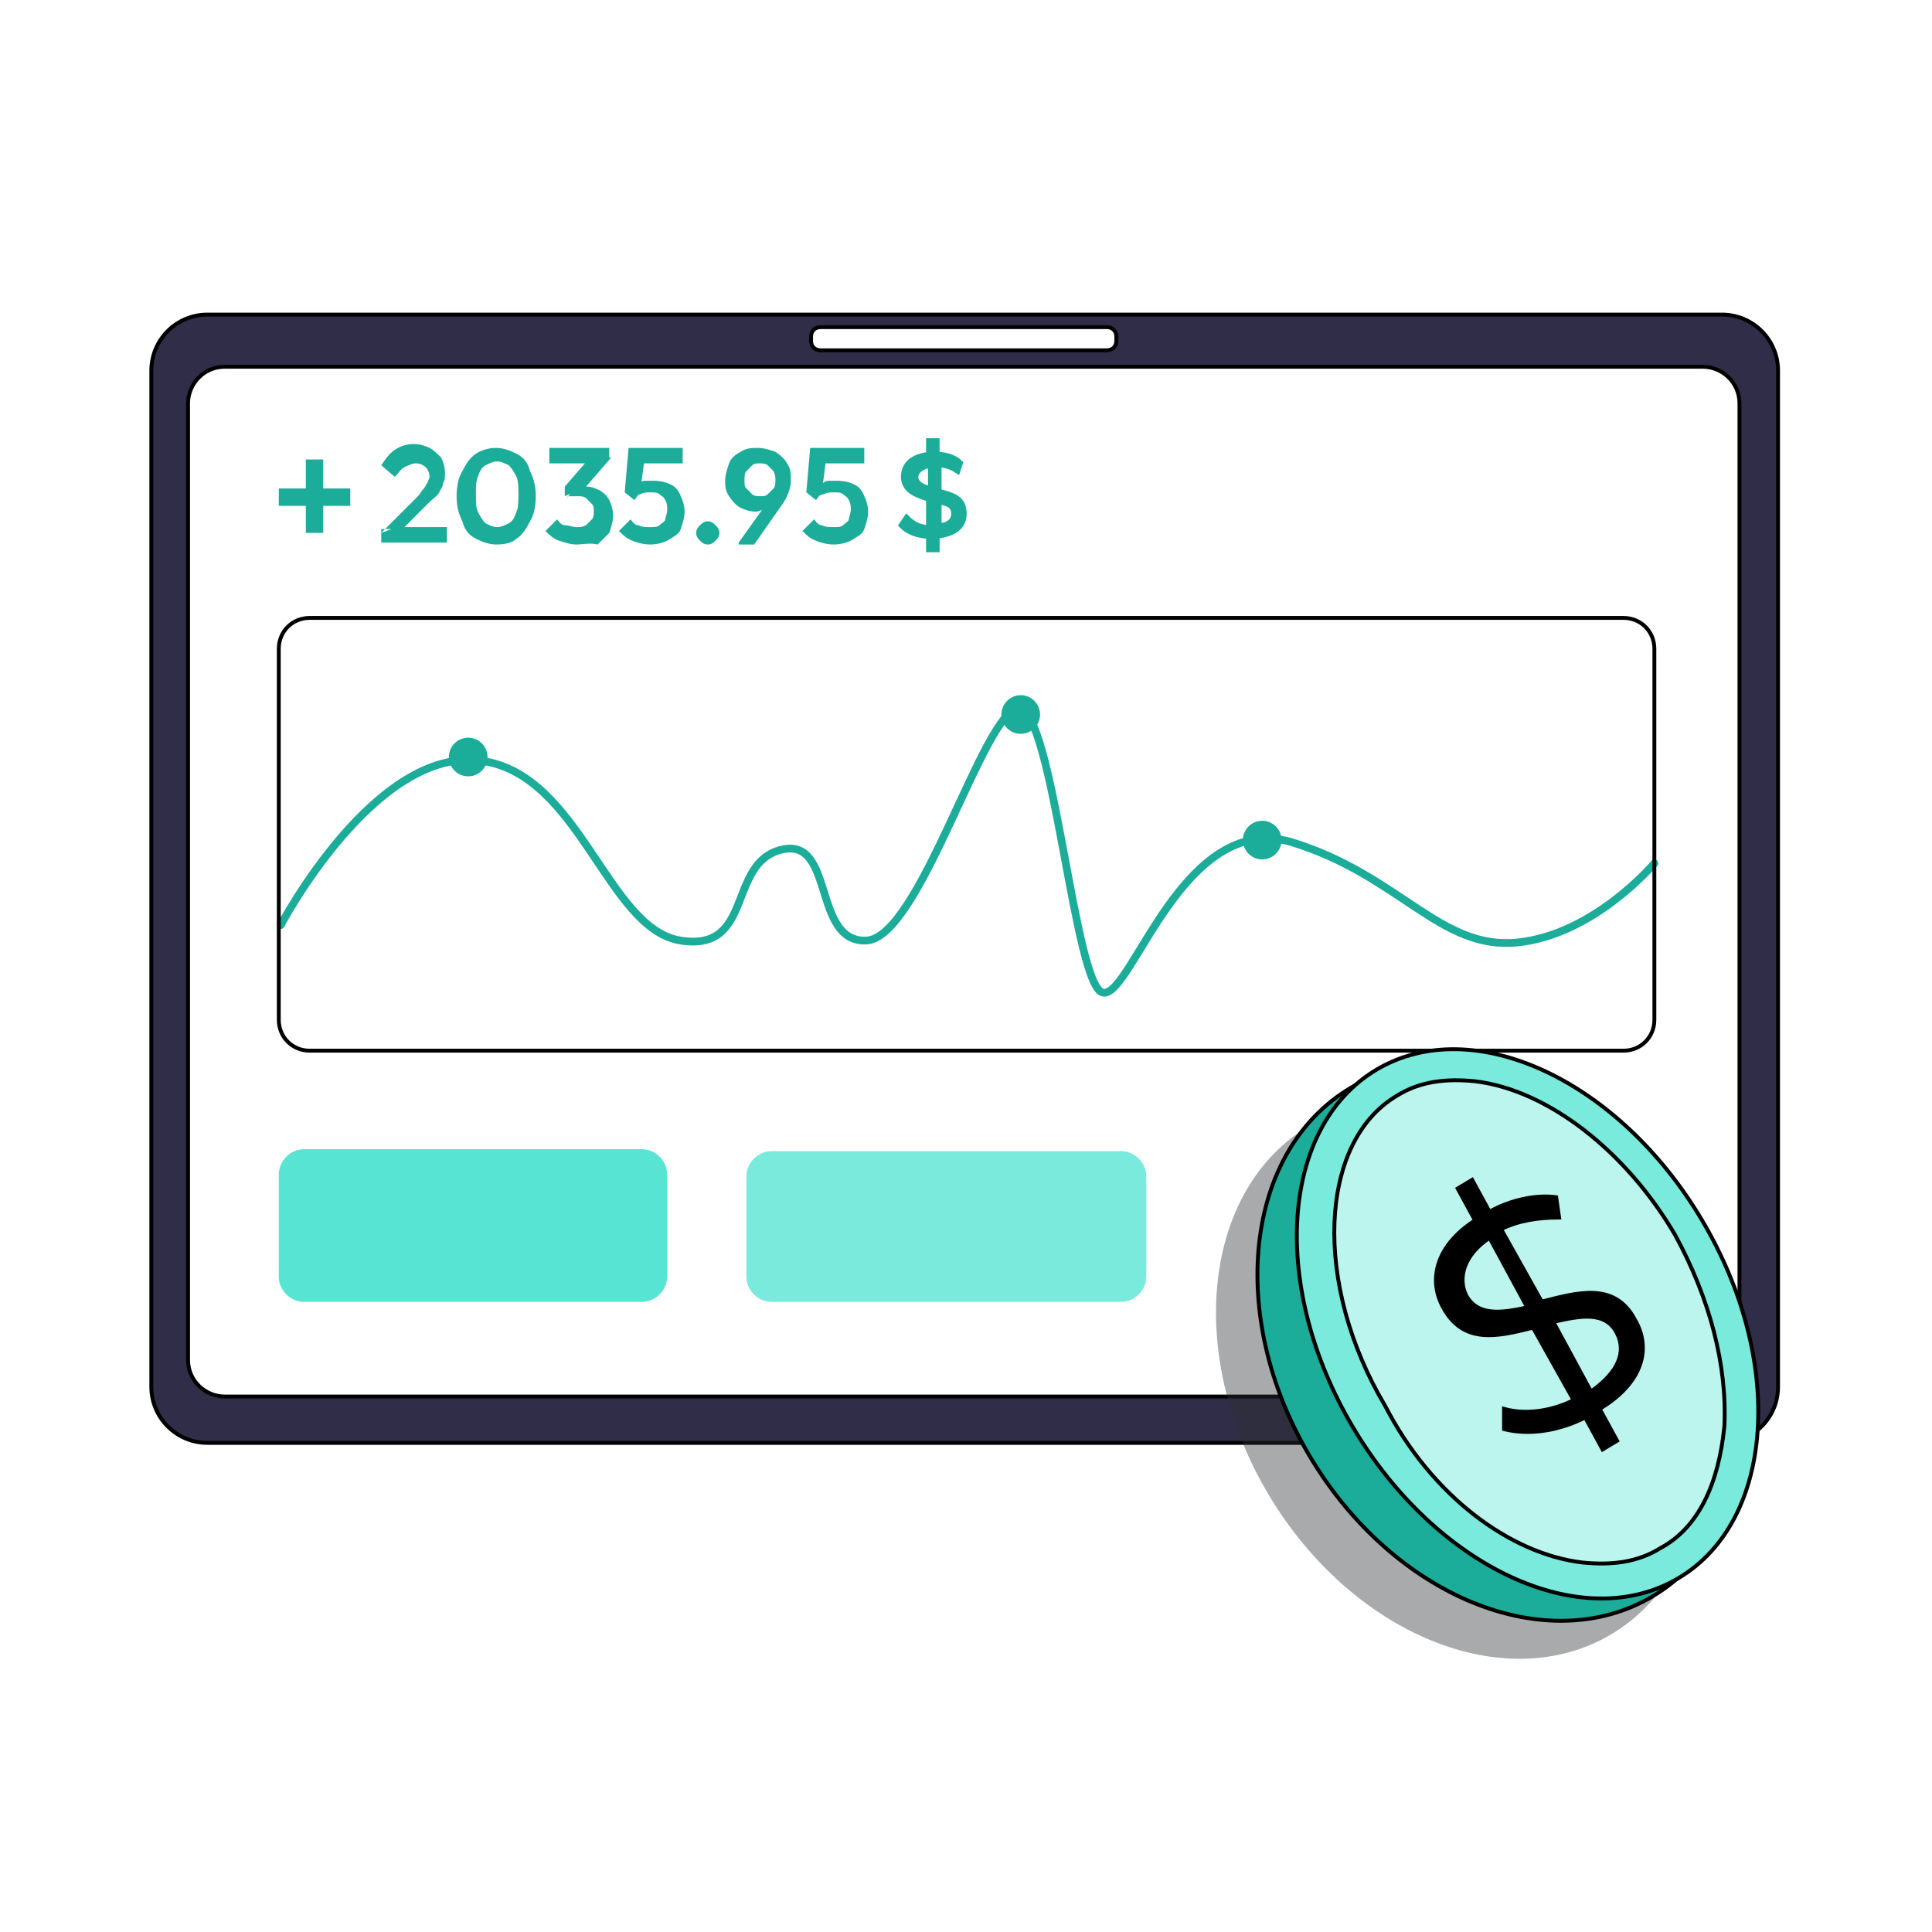
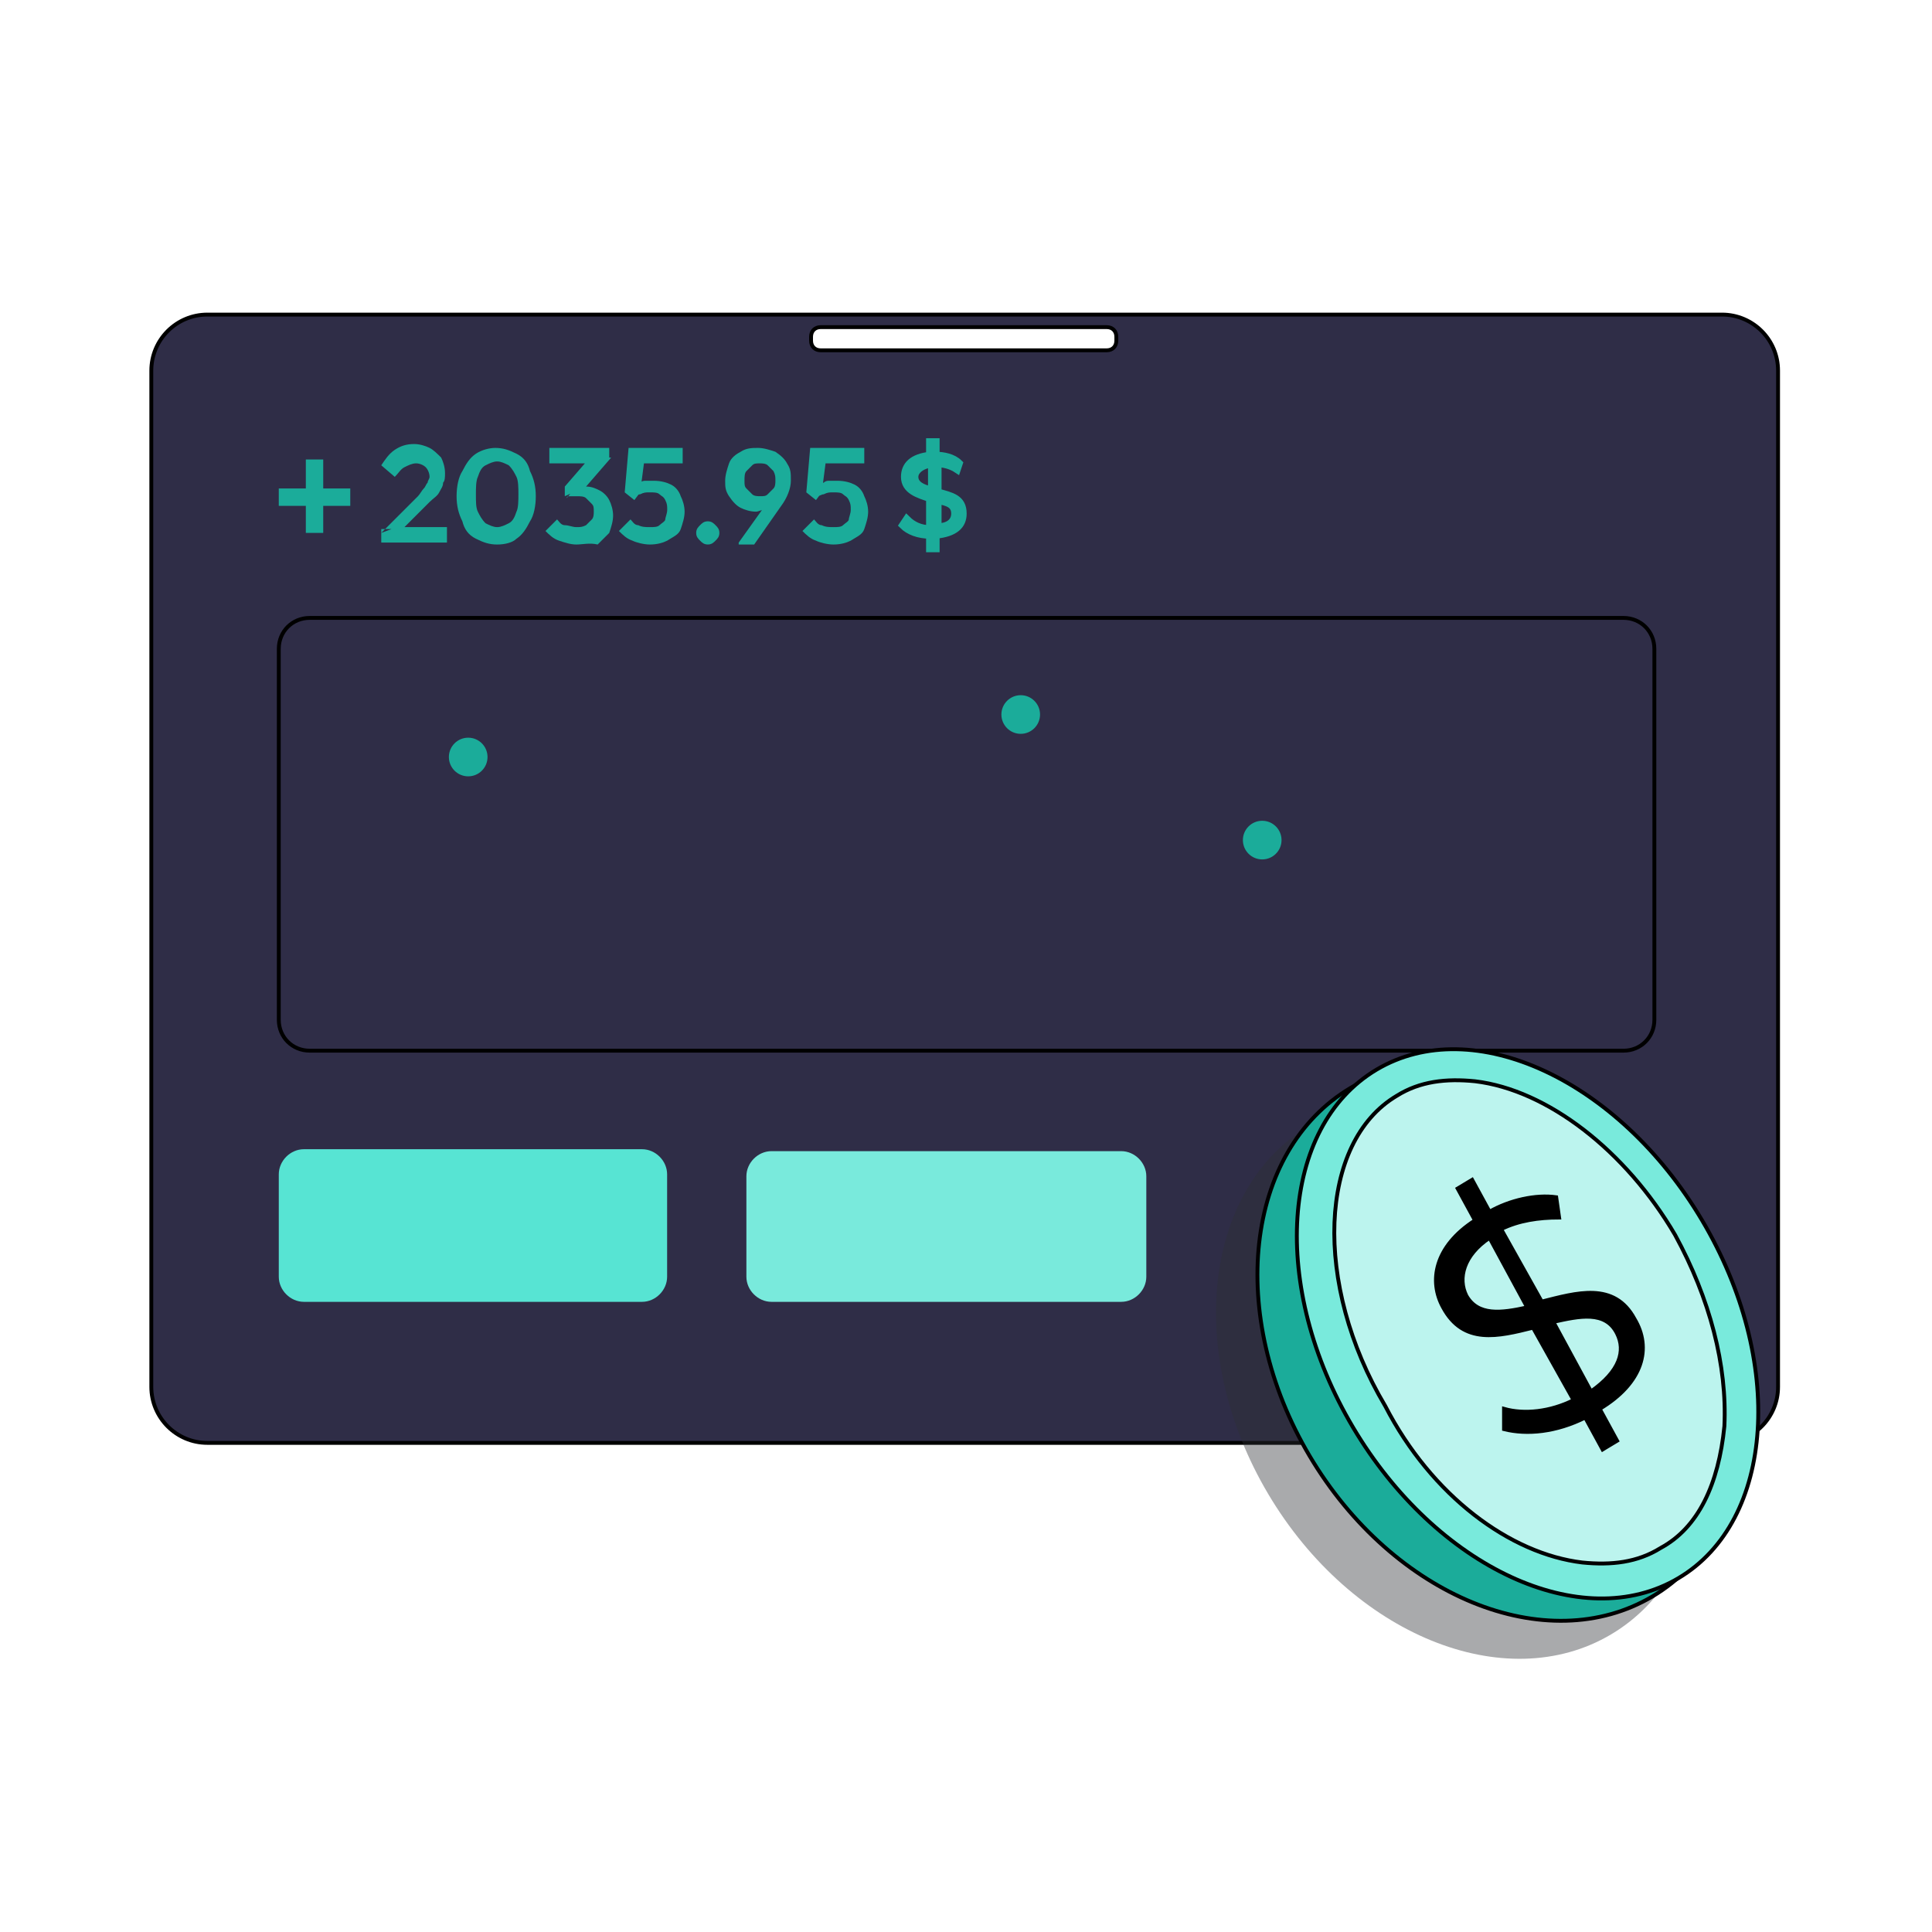
<svg xmlns="http://www.w3.org/2000/svg" width="100" height="100" viewBox="0 0 100 100" fill="none">
  <rect width="100" height="100" fill="white" />
  <path d="M89.132 74.683H10.732C9.132 74.683 7.832 73.383 7.832 71.783V19.183C7.832 17.583 9.132 16.283 10.732 16.283H89.132C90.732 16.283 92.032 17.583 92.032 19.183V71.783C92.032 73.383 90.732 74.683 89.132 74.683Z" fill="#2F2D47" stroke="black" stroke-width="0.2" stroke-miterlimit="10" />
-   <path d="M88.134 72.283H11.634C10.634 72.283 9.734 71.483 9.734 70.383V20.883C9.734 19.883 10.534 18.983 11.634 18.983H88.134C89.134 18.983 90.034 19.783 90.034 20.883V70.383C90.034 71.483 89.234 72.283 88.134 72.283Z" fill="white" stroke="black" stroke-width="0.2" stroke-miterlimit="10" />
  <path d="M57.281 18.132H42.48C42.181 18.132 41.98 17.932 41.98 17.632V17.432C41.98 17.132 42.181 16.932 42.48 16.932H57.281C57.581 16.932 57.781 17.132 57.781 17.432V17.632C57.781 17.932 57.581 18.132 57.281 18.132Z" fill="white" stroke="black" stroke-width="0.2" stroke-miterlimit="10" />
  <path d="M19.734 27.583L21.634 25.683C21.734 25.583 21.834 25.383 21.934 25.283C22.034 25.183 22.034 25.083 22.134 24.983C22.134 24.883 22.234 24.783 22.234 24.683C22.234 24.483 22.134 24.283 22.034 24.183C21.934 24.083 21.734 23.983 21.534 23.983C21.334 23.983 21.134 24.083 20.934 24.183C20.734 24.283 20.634 24.483 20.434 24.683L19.734 24.083C19.934 23.783 20.134 23.483 20.434 23.283C20.734 23.083 21.034 22.983 21.434 22.983C21.734 22.983 22.034 23.083 22.234 23.183C22.434 23.283 22.634 23.483 22.834 23.683C22.934 23.883 23.034 24.183 23.034 24.483C23.034 24.683 23.034 24.883 22.934 24.983C22.934 25.183 22.834 25.283 22.734 25.483C22.634 25.683 22.434 25.783 22.234 25.983L20.834 27.383H19.734V27.583ZM19.734 28.083V27.583L20.534 27.283H23.134V28.083H19.734Z" fill="#1BAC9A" />
  <path d="M25.733 28.184C25.333 28.184 25.033 28.084 24.633 27.884C24.233 27.684 24.033 27.384 23.933 26.984C23.733 26.584 23.633 26.184 23.633 25.684C23.633 25.184 23.733 24.684 23.933 24.384C24.133 23.984 24.333 23.684 24.633 23.484C24.933 23.284 25.333 23.184 25.633 23.184C26.033 23.184 26.333 23.284 26.733 23.484C27.133 23.684 27.333 23.984 27.433 24.384C27.633 24.784 27.733 25.184 27.733 25.684C27.733 26.184 27.633 26.684 27.433 26.984C27.233 27.384 27.033 27.684 26.733 27.884C26.533 28.084 26.133 28.184 25.733 28.184ZM25.733 27.284C25.933 27.284 26.133 27.184 26.333 27.084C26.533 26.984 26.633 26.784 26.733 26.484C26.833 26.284 26.833 25.884 26.833 25.584C26.833 25.284 26.833 24.884 26.733 24.684C26.633 24.484 26.533 24.284 26.333 24.084C26.133 23.984 25.933 23.884 25.733 23.884C25.533 23.884 25.333 23.984 25.133 24.084C24.933 24.184 24.833 24.384 24.733 24.684C24.633 24.884 24.633 25.284 24.633 25.584C24.633 25.984 24.633 26.284 24.733 26.484C24.833 26.684 24.933 26.884 25.133 27.084C25.333 27.184 25.533 27.284 25.733 27.284Z" fill="#1BAC9A" />
  <path d="M29.834 28.184C29.534 28.184 29.234 28.084 28.934 27.984C28.634 27.884 28.434 27.684 28.234 27.484L28.834 26.884C28.934 26.984 29.034 27.184 29.234 27.184C29.434 27.184 29.634 27.284 29.834 27.284C30.034 27.284 30.134 27.284 30.334 27.184C30.434 27.084 30.534 26.984 30.634 26.884C30.734 26.784 30.734 26.584 30.734 26.484C30.734 26.284 30.734 26.184 30.634 26.084C30.534 25.984 30.434 25.884 30.334 25.784C30.234 25.684 30.034 25.684 29.834 25.684C29.734 25.684 29.634 25.684 29.534 25.684C29.434 25.684 29.334 25.684 29.334 25.784L29.734 25.284C29.834 25.284 29.934 25.184 30.034 25.184C30.134 25.184 30.234 25.184 30.334 25.184C30.634 25.184 30.834 25.284 31.034 25.384C31.234 25.484 31.434 25.684 31.534 25.884C31.634 26.084 31.734 26.384 31.734 26.684C31.734 26.984 31.634 27.284 31.534 27.584C31.334 27.784 31.134 27.984 30.934 28.184C30.534 28.084 30.134 28.184 29.834 28.184ZM28.434 23.984V23.184H31.534V23.684L30.734 23.984H28.434ZM29.234 25.684V25.184L30.534 23.684H31.634L30.334 25.184L29.234 25.684Z" fill="#1BAC9A" />
  <path d="M33.635 28.184C33.335 28.184 32.935 28.084 32.735 27.984C32.435 27.884 32.235 27.684 32.035 27.484L32.635 26.884C32.735 26.984 32.835 27.184 33.035 27.184C33.235 27.284 33.435 27.284 33.635 27.284C33.835 27.284 34.035 27.284 34.135 27.184C34.235 27.084 34.435 26.984 34.435 26.884C34.435 26.784 34.535 26.584 34.535 26.384C34.535 26.184 34.535 26.084 34.435 25.884C34.335 25.684 34.235 25.684 34.135 25.584C34.035 25.484 33.835 25.484 33.635 25.484C33.435 25.484 33.335 25.484 33.135 25.584C33.035 25.584 32.835 25.684 32.735 25.784L32.835 25.184C32.935 25.084 33.035 24.984 33.135 24.984C33.235 24.884 33.335 24.884 33.435 24.884C33.535 24.884 33.735 24.884 33.835 24.884C34.235 24.884 34.535 24.984 34.735 25.084C34.935 25.184 35.135 25.384 35.235 25.684C35.335 25.884 35.435 26.184 35.435 26.484C35.435 26.784 35.335 27.084 35.235 27.384C35.135 27.684 34.835 27.784 34.535 27.984C34.335 28.084 34.035 28.184 33.635 28.184ZM32.835 25.884L32.335 25.484L32.535 23.184H33.435L33.135 25.484L32.835 25.884ZM32.735 23.984L32.635 23.184H35.335V23.984H32.735Z" fill="#1BAC9A" />
  <path d="M36.635 28.183C36.435 28.183 36.335 28.083 36.235 27.983C36.135 27.883 36.035 27.783 36.035 27.583C36.035 27.383 36.135 27.283 36.235 27.183C36.335 27.083 36.435 26.983 36.635 26.983C36.835 26.983 36.935 27.083 37.035 27.183C37.135 27.283 37.235 27.383 37.235 27.583C37.235 27.783 37.135 27.883 37.035 27.983C36.935 28.083 36.835 28.183 36.635 28.183Z" fill="#1BAC9A" />
  <path d="M38.235 28.084L39.735 25.984L40.035 25.884C39.935 25.984 39.935 26.084 39.835 26.184C39.735 26.284 39.635 26.284 39.535 26.384C39.435 26.384 39.235 26.484 39.135 26.484C38.835 26.484 38.535 26.384 38.335 26.284C38.135 26.184 37.935 25.984 37.735 25.684C37.535 25.384 37.535 25.184 37.535 24.884C37.535 24.584 37.635 24.284 37.735 23.984C37.835 23.684 38.135 23.484 38.335 23.384C38.635 23.184 38.935 23.184 39.235 23.184C39.535 23.184 39.835 23.284 40.135 23.384C40.435 23.584 40.635 23.784 40.735 23.984C40.935 24.284 40.935 24.484 40.935 24.884C40.935 25.284 40.735 25.784 40.435 26.184L39.035 28.184H38.235V28.084ZM39.335 25.684C39.535 25.684 39.635 25.684 39.735 25.584C39.835 25.484 39.935 25.384 40.035 25.284C40.135 25.184 40.135 24.984 40.135 24.884C40.135 24.684 40.135 24.584 40.035 24.384C39.935 24.284 39.835 24.184 39.735 24.084C39.635 23.984 39.435 23.984 39.335 23.984C39.135 23.984 39.035 23.984 38.935 24.084C38.835 24.184 38.735 24.284 38.635 24.384C38.535 24.484 38.535 24.684 38.535 24.884C38.535 25.084 38.535 25.184 38.635 25.284C38.735 25.384 38.835 25.484 38.935 25.584C39.035 25.684 39.235 25.684 39.335 25.684Z" fill="#1BAC9A" />
  <path d="M43.135 28.184C42.835 28.184 42.435 28.084 42.235 27.984C41.935 27.884 41.735 27.684 41.535 27.484L42.135 26.884C42.235 26.984 42.335 27.184 42.535 27.184C42.735 27.284 42.935 27.284 43.135 27.284C43.335 27.284 43.535 27.284 43.635 27.184C43.735 27.084 43.935 26.984 43.935 26.884C43.935 26.784 44.035 26.584 44.035 26.384C44.035 26.184 44.035 26.084 43.935 25.884C43.835 25.684 43.735 25.684 43.635 25.584C43.535 25.484 43.335 25.484 43.135 25.484C42.935 25.484 42.835 25.484 42.635 25.584C42.535 25.584 42.335 25.684 42.235 25.784L42.335 25.184C42.435 25.084 42.535 24.984 42.635 24.984C42.735 24.884 42.835 24.884 42.935 24.884C43.035 24.884 43.235 24.884 43.335 24.884C43.735 24.884 44.035 24.984 44.235 25.084C44.435 25.184 44.635 25.384 44.735 25.684C44.835 25.884 44.935 26.184 44.935 26.484C44.935 26.784 44.835 27.084 44.735 27.384C44.635 27.684 44.335 27.784 44.035 27.984C43.835 28.084 43.535 28.184 43.135 28.184ZM42.235 25.884L41.735 25.484L41.935 23.184H42.835L42.535 25.484L42.235 25.884ZM42.135 23.984L42.035 23.184H44.735V23.984H42.135Z" fill="#1BAC9A" />
-   <path d="M14.531 47.883C14.531 47.883 19.431 38.583 24.931 39.383C30.031 40.083 31.431 48.083 35.231 48.683C39.031 49.283 37.631 44.683 40.431 43.983C43.231 43.283 42.031 48.783 44.831 48.683C47.631 48.583 50.931 36.683 52.731 36.683C54.531 36.683 55.631 51.383 57.131 51.383C58.631 51.483 61.231 41.983 66.831 43.583C72.431 45.283 74.531 49.183 78.531 48.783C82.531 48.383 85.631 44.683 85.631 44.683" stroke="#1BAC9A" stroke-width="0.4" stroke-miterlimit="10" stroke-linecap="round" stroke-linejoin="round" />
-   <path d="M84.03 54.383H16.03C15.13 54.383 14.43 53.683 14.43 52.783V33.583C14.43 32.683 15.13 31.983 16.03 31.983H84.03C84.93 31.983 85.63 32.683 85.63 33.583V52.783C85.63 53.683 84.93 54.383 84.03 54.383Z" stroke="black" stroke-width="0.2" stroke-miterlimit="10" />
+   <path d="M84.03 54.383H16.03C15.13 54.383 14.43 53.683 14.43 52.783V33.583C14.43 32.683 15.13 31.983 16.03 31.983H84.03C84.93 31.983 85.63 32.683 85.63 33.583V52.783C85.63 53.683 84.93 54.383 84.03 54.383" stroke="black" stroke-width="0.2" stroke-miterlimit="10" />
  <path d="M48.434 27.683V28.383H48.134V27.683C47.534 27.683 47.034 27.483 46.734 27.183L46.934 26.883C47.234 27.183 47.634 27.383 48.134 27.383V25.783C47.534 25.583 46.834 25.383 46.834 24.683C46.834 24.083 47.234 23.683 48.134 23.583V22.883H48.434V23.583C48.834 23.583 49.334 23.683 49.634 23.983L49.534 24.283C49.234 24.083 48.834 23.983 48.534 23.983V25.483C49.234 25.683 49.834 25.783 49.834 26.583C49.834 27.183 49.434 27.583 48.434 27.683ZM48.234 25.383V23.983C47.634 24.083 47.334 24.383 47.334 24.683C47.334 25.083 47.734 25.283 48.234 25.383ZM49.434 26.583C49.434 26.083 49.034 25.983 48.534 25.883V27.283C49.134 27.283 49.434 26.983 49.434 26.583Z" fill="#1BAC9A" stroke="#1BAC9A" stroke-width="0.4" stroke-miterlimit="10" />
  <path d="M24.234 40.183C24.787 40.183 25.234 39.735 25.234 39.183C25.234 38.631 24.787 38.183 24.234 38.183C23.682 38.183 23.234 38.631 23.234 39.183C23.234 39.735 23.682 40.183 24.234 40.183Z" fill="#1BAC9A" />
  <path d="M52.832 37.983C53.384 37.983 53.832 37.536 53.832 36.983C53.832 36.431 53.384 35.983 52.832 35.983C52.28 35.983 51.832 36.431 51.832 36.983C51.832 37.536 52.28 37.983 52.832 37.983Z" fill="#1BAC9A" />
  <path d="M65.332 44.483C65.884 44.483 66.332 44.036 66.332 43.483C66.332 42.931 65.884 42.483 65.332 42.483C64.78 42.483 64.332 42.931 64.332 43.483C64.332 44.036 64.78 44.483 65.332 44.483Z" fill="#1BAC9A" />
  <path d="M14.43 26.183V25.283H18.13V26.183H14.43ZM15.83 23.783H16.73V27.583H15.83V23.783Z" fill="#1BAC9A" />
  <path d="M33.23 67.383H15.73C15.03 67.383 14.43 66.783 14.43 66.083V60.783C14.43 60.083 15.03 59.483 15.73 59.483H33.23C33.93 59.483 34.53 60.083 34.53 60.783V66.083C34.53 66.783 33.93 67.383 33.23 67.383Z" fill="#57E4D3" />
  <path d="M58.033 67.383H39.933C39.233 67.383 38.633 66.783 38.633 66.083V60.883C38.633 60.183 39.233 59.583 39.933 59.583H58.033C58.733 59.583 59.333 60.183 59.333 60.883V66.083C59.333 66.783 58.733 67.383 58.033 67.383Z" fill="#79EADC" />
  <path opacity="0.41" d="M83.391 84.595C88.878 81.338 89.829 72.805 85.514 65.537C81.2 58.268 73.254 55.016 67.767 58.273C62.28 61.53 61.33 70.062 65.644 77.331C69.958 84.599 77.904 87.852 83.391 84.595Z" fill="#2E2F35" />
  <path d="M85.535 82.628C91.022 79.371 91.973 70.839 87.659 63.57C83.344 56.302 75.399 53.05 69.912 56.306C64.425 59.563 63.474 68.096 67.788 75.365C72.103 82.633 80.048 85.885 85.535 82.628Z" fill="#1BAC9A" stroke="black" stroke-width="0.2" stroke-miterlimit="10" />
  <path d="M86.878 81.683C91.866 78.722 92.413 70.43 88.098 63.161C83.784 55.892 76.243 52.4 71.255 55.361C66.266 58.322 65.72 66.615 70.034 73.883C74.349 81.152 81.89 84.644 86.878 81.683Z" fill="#79EADC" stroke="black" stroke-width="0.2" stroke-miterlimit="10" />
  <path d="M81.902 80.875C83.402 81.025 84.752 80.875 85.953 80.124C87.904 79.074 88.954 76.823 89.254 73.822C89.404 70.671 88.504 67.22 86.703 63.919C84.152 59.568 80.101 56.416 76.35 55.966C74.849 55.816 73.499 55.966 72.298 56.717C68.247 59.117 67.947 66.47 71.698 72.772C74.099 77.424 78.15 80.425 81.902 80.875Z" fill="#BCF4EE" stroke="black" stroke-width="0.2" stroke-miterlimit="10" />
  <path d="M82.8 72.922L83.7 74.572L82.95 75.023L82.05 73.372C80.549 74.122 79.049 74.272 77.848 73.972V72.922C78.899 73.222 80.249 73.072 81.45 72.472L79.349 68.721C77.548 69.171 75.748 69.621 74.697 67.67C73.947 66.32 74.247 64.519 76.348 63.169L75.448 61.518L76.198 61.068L77.098 62.718C78.148 62.118 79.499 61.818 80.549 61.968L80.699 63.019C79.649 63.019 78.599 63.169 77.698 63.619L79.799 67.37C81.6 66.92 83.55 66.32 84.601 68.27C85.501 69.771 85.051 71.571 82.8 72.922ZM79.049 67.67L77.098 64.069C75.748 64.969 75.448 66.17 75.898 67.07C76.498 68.12 77.698 67.97 79.049 67.67ZM83.7 69.021C83.1 67.82 81.75 68.12 80.399 68.42L82.35 72.022C83.85 70.971 84.15 69.921 83.7 69.021Z" fill="black" stroke="black" stroke-width="0.2" stroke-miterlimit="10" />
</svg>